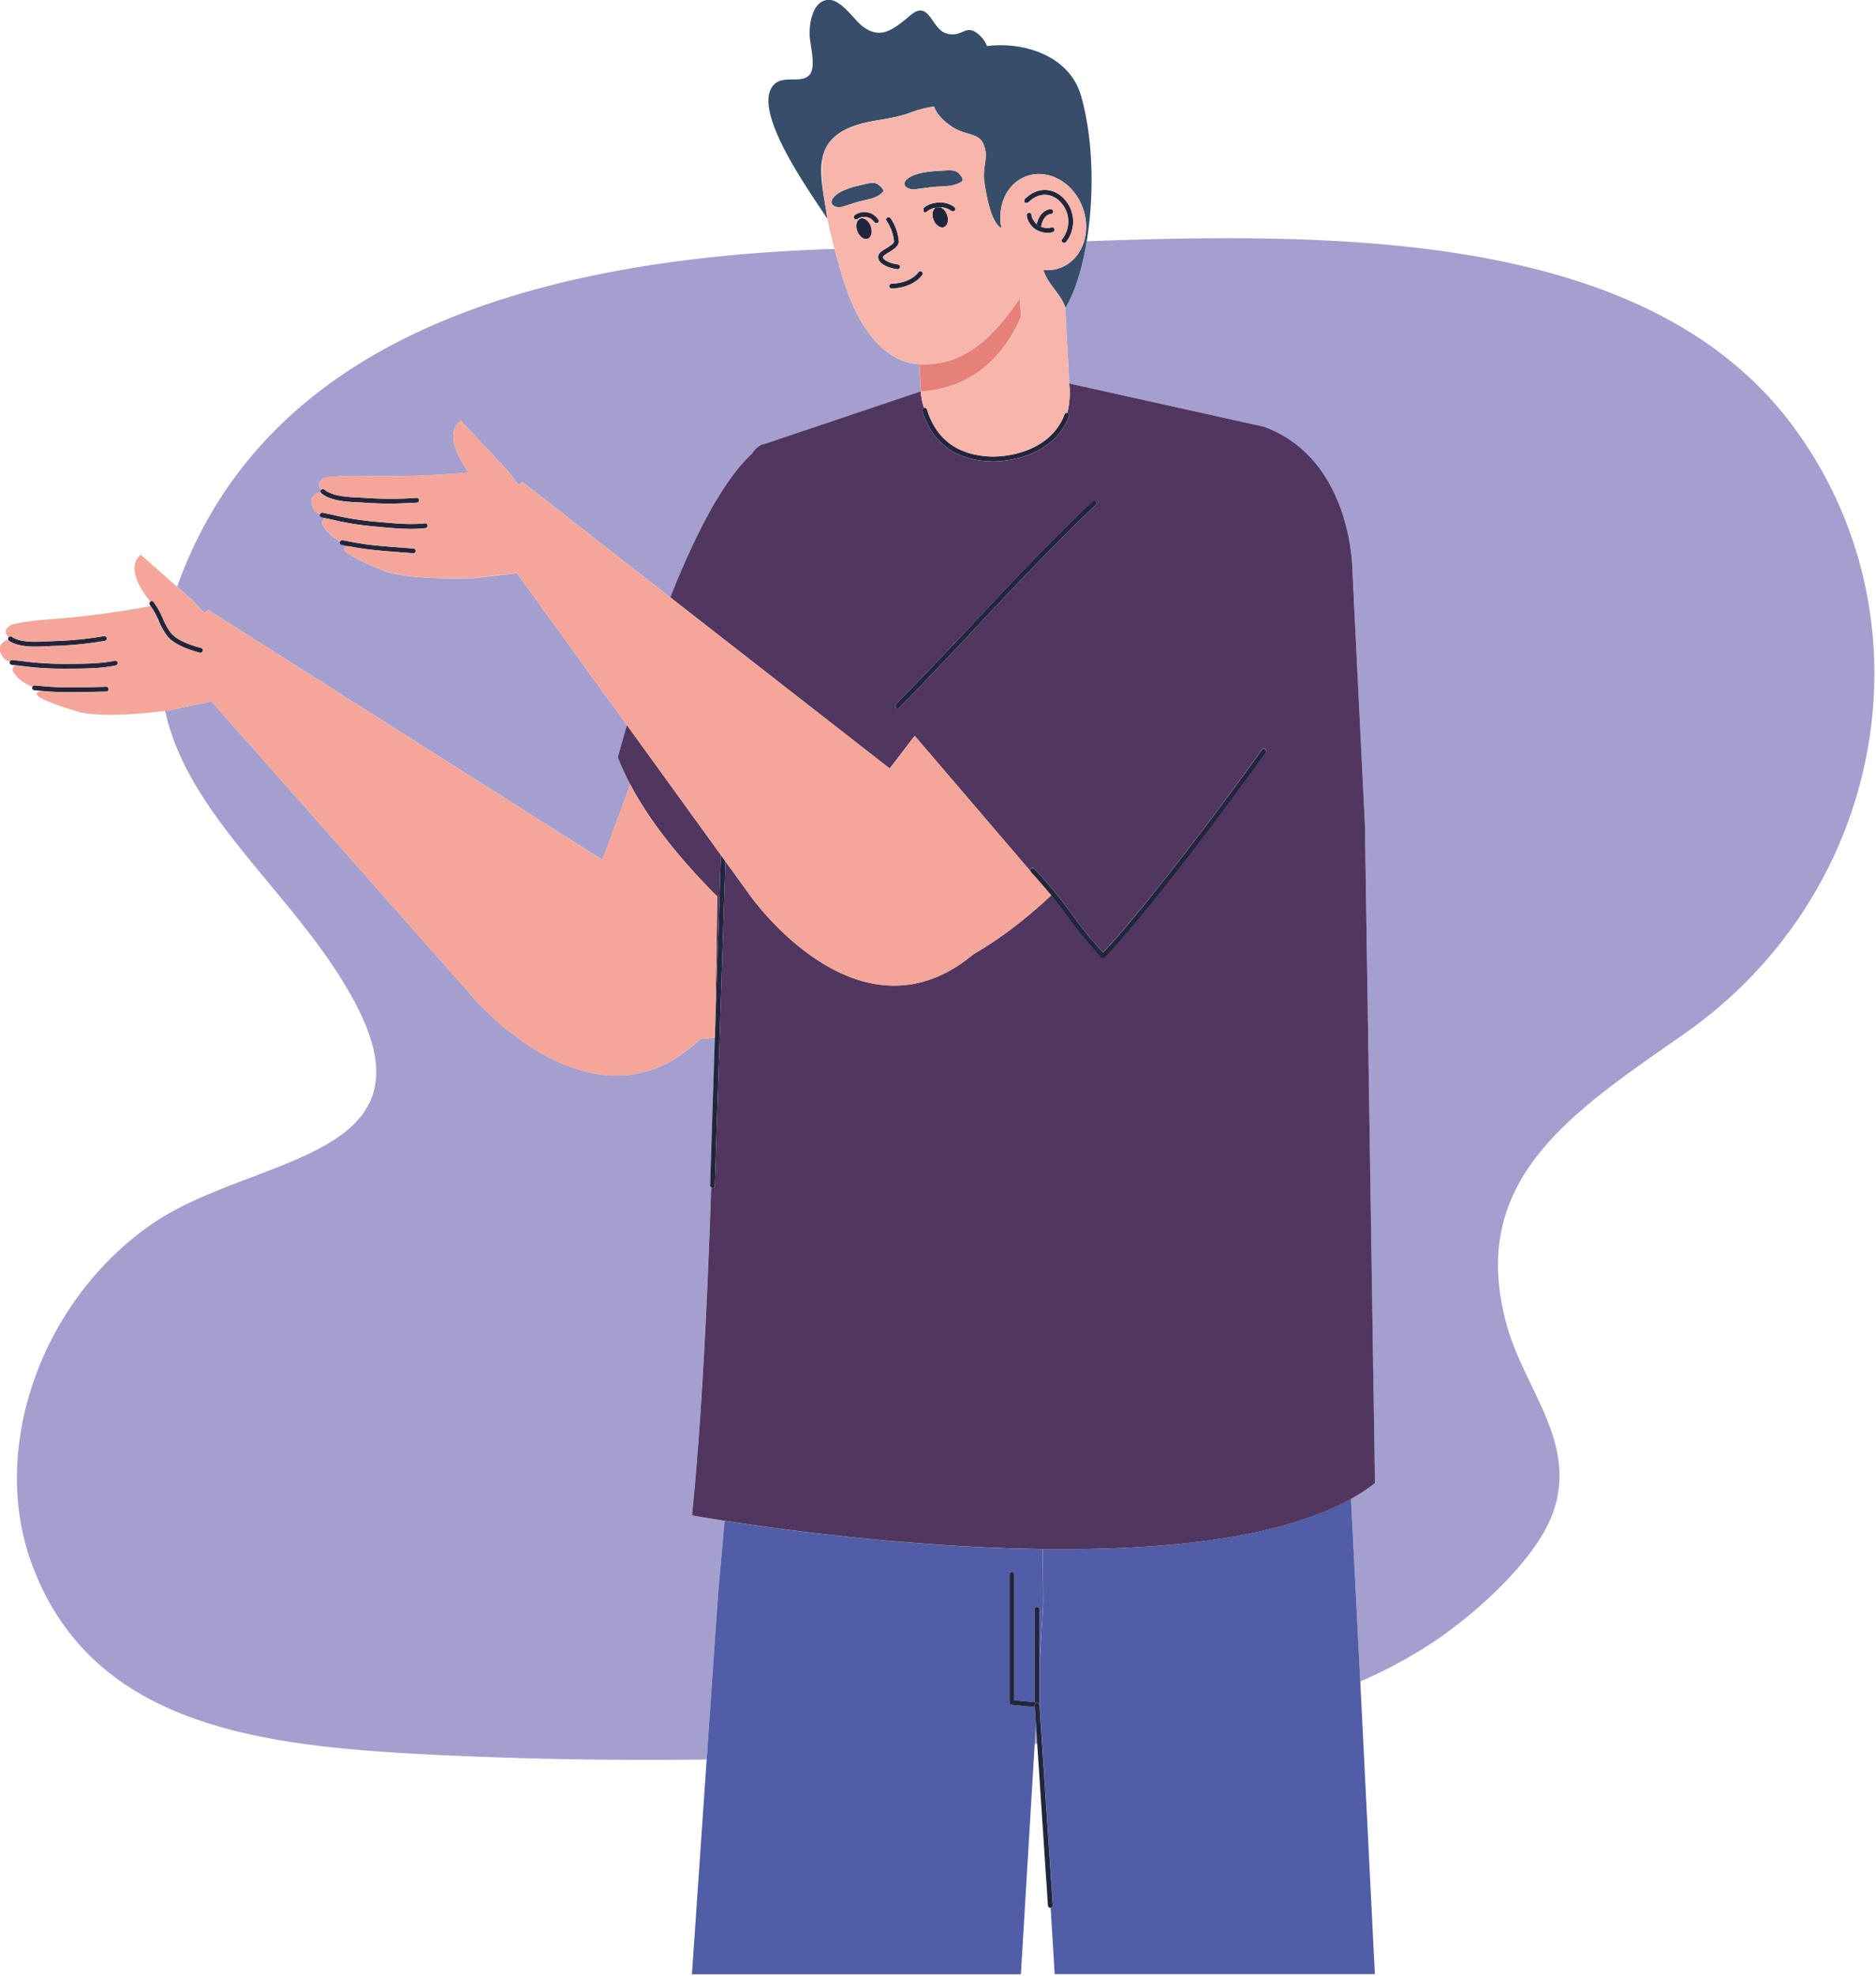
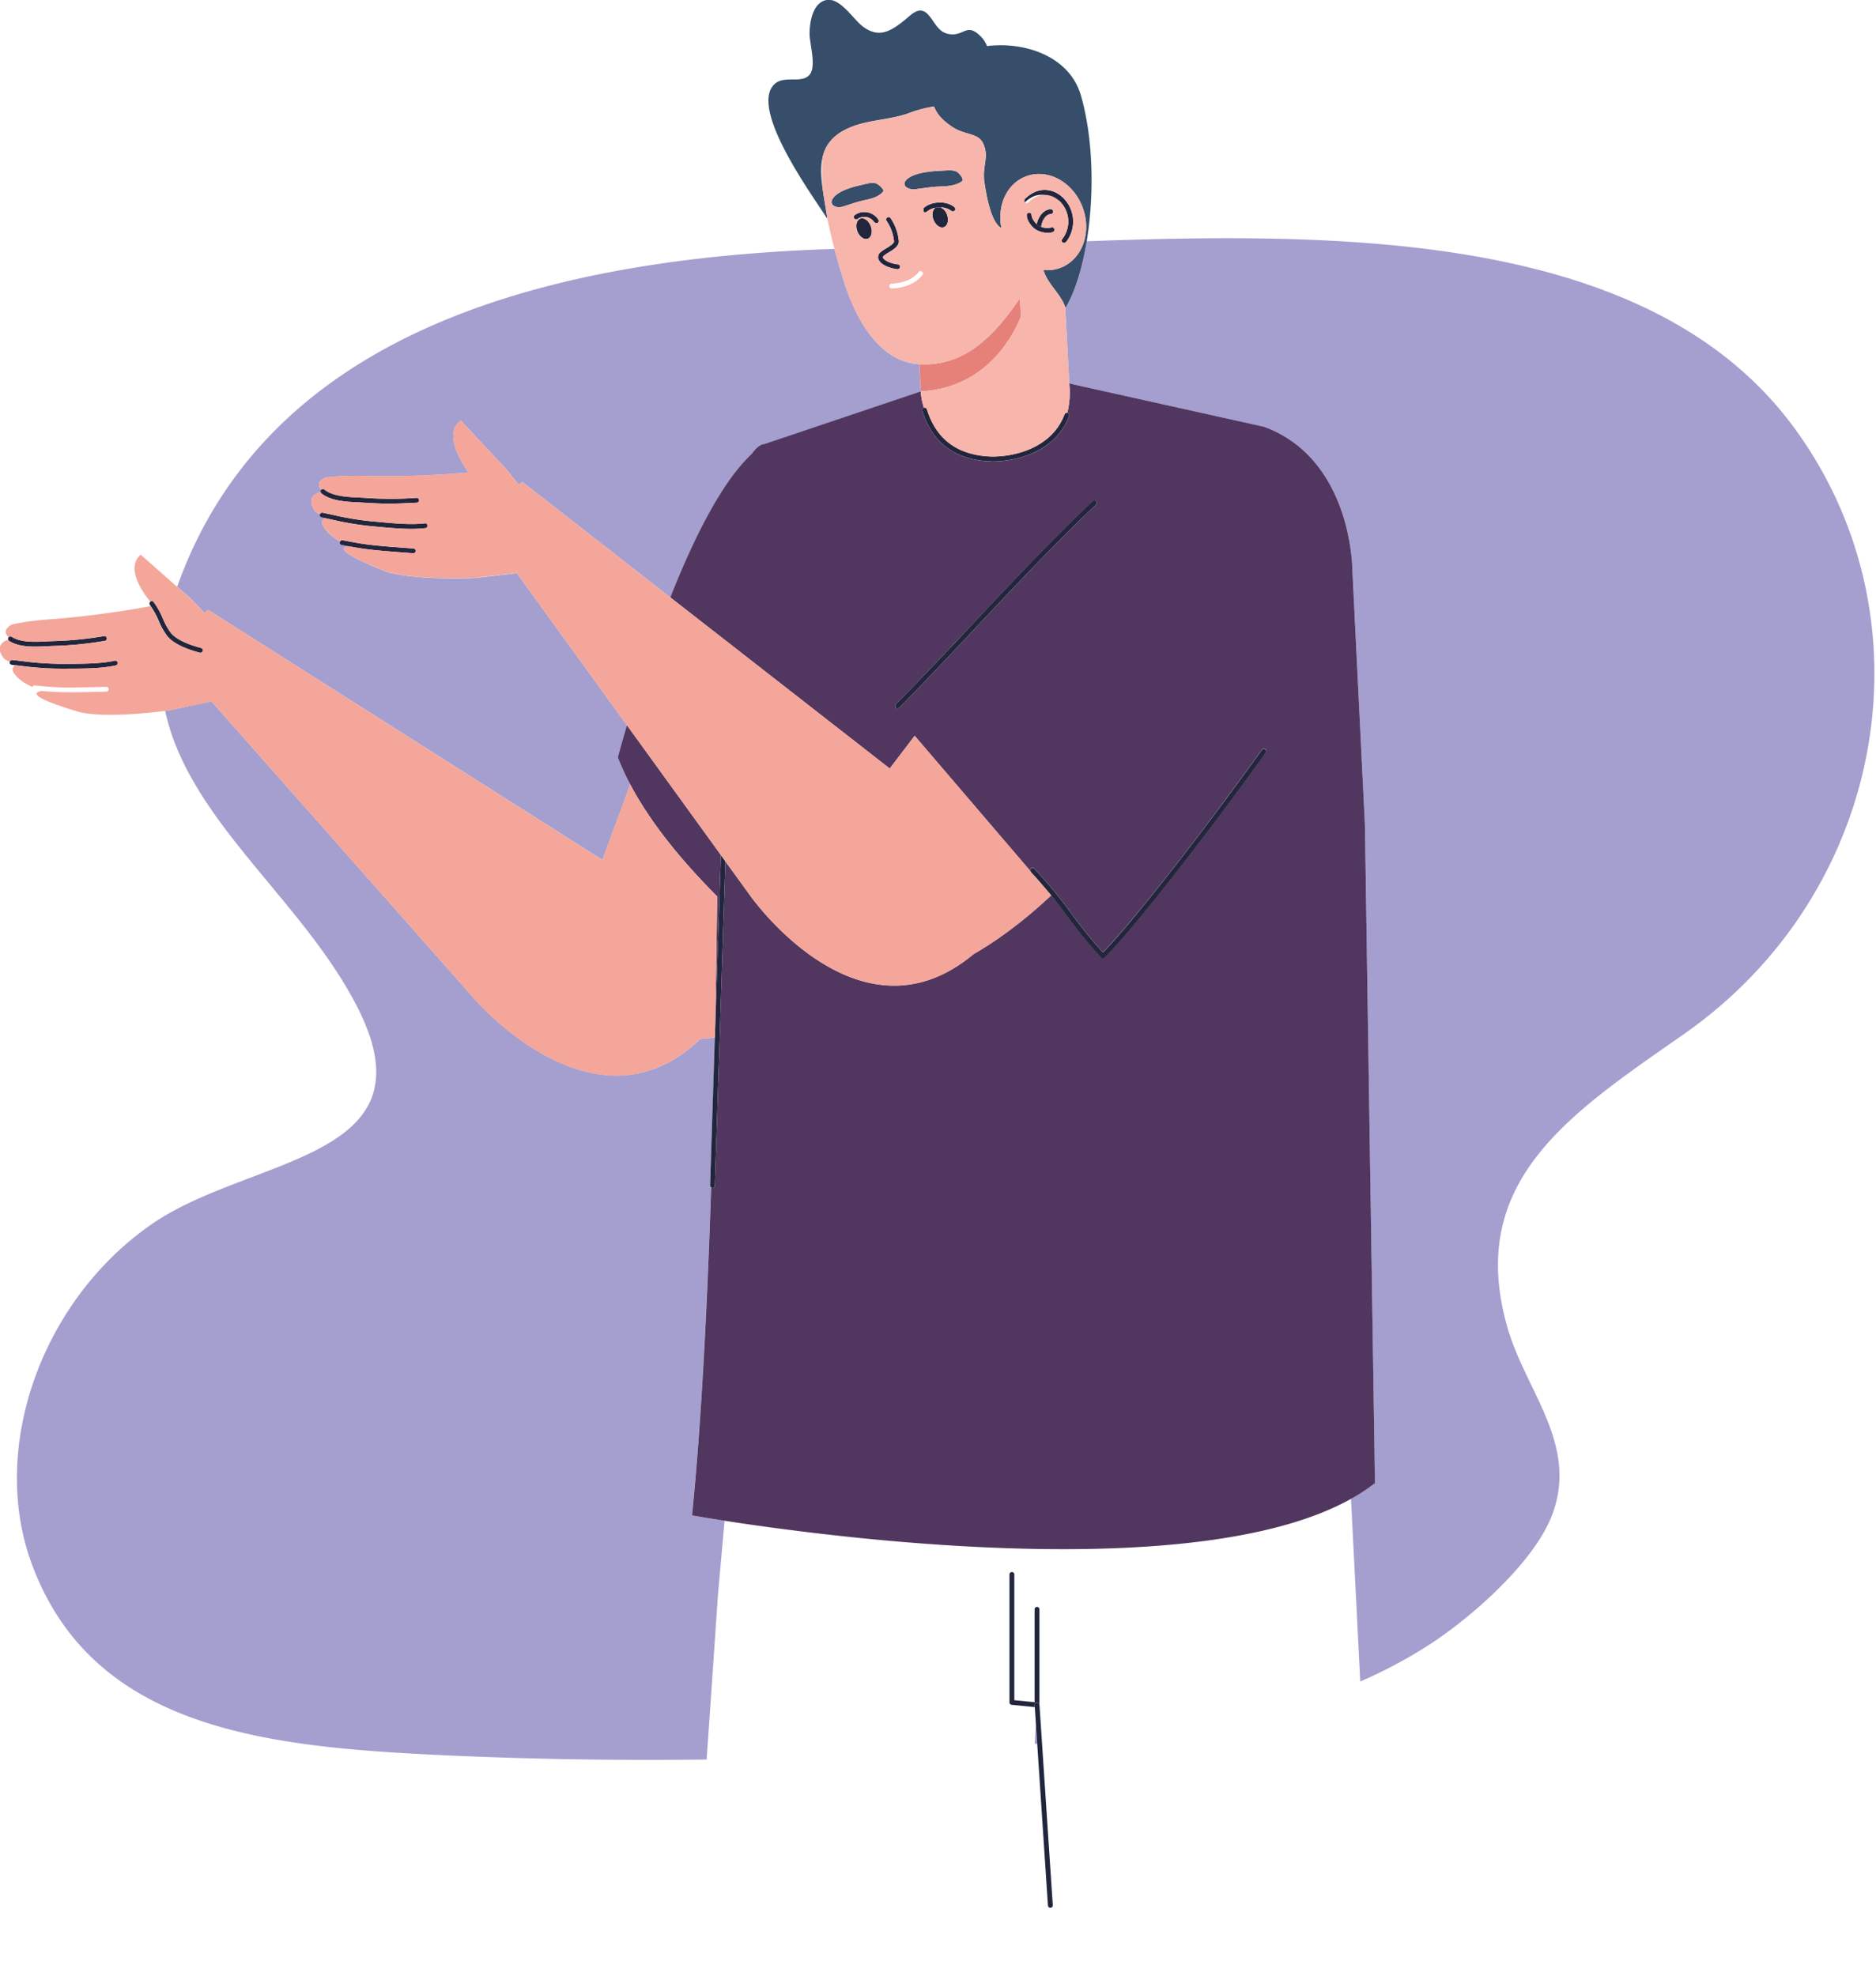
<svg xmlns="http://www.w3.org/2000/svg" xmlns:ns1="http://sodipodi.sourceforge.net/DTD/sodipodi-0.dtd" xmlns:ns2="http://www.inkscape.org/namespaces/inkscape" id="Capa_1" data-name="Capa 1" viewBox="0 0 474.76 500" ns1:docname="studio_sm_2188_11 [Convertito].svg" width="474.76" height="500" ns2:version="1.2.2 (732a01da63, 2022-12-09)">
  <defs id="defs2880">
    <style id="style2878">.cls-1{fill:#bfc1e3;}.cls-2{fill:#aab7de;}.cls-3{fill:#decde6;}.cls-4{fill:#a49fcf;}.cls-5{fill:#a2b8e0;}.cls-6{fill:#21263d;}.cls-7{fill:#515da7;}.cls-8{fill:#e6817a;}.cls-9{fill:#51365f;}.cls-10{fill:#364e69;}.cls-11{fill:#554a89;}.cls-12{fill:#fff;}.cls-13{fill:#8c4d33;}.cls-14{fill:#00728b;}.cls-15{fill:#304155;}.cls-16{fill:#7a3922;}.cls-17{fill:#89d2f6;}.cls-18{fill:#b73e50;}.cls-19{fill:#a46c34;}.cls-20{fill:#38355c;}.cls-21{fill:#f7b5ab;}.cls-22{fill:#b46e7b;}.cls-23{fill:#f4a69a;}</style>
  </defs>
  <g id="g3399" transform="matrix(0.543,0,0,0.543,-82.557,-63.841)">
    <path class="cls-4" d="m 634.27,930.25 1.16,-0.09 -0.61,-9.16 z" id="path2902" />
    <path class="cls-4" d="m 658.52,230 c -2,12.36 -5.37,23.38 -9.89,31.09 0,-0.11 -0.1,-0.22 -0.14,-0.34 l 1.89,35.55 90.71,20.15 c 41.24,15 41.24,66.78 41.24,66.78 l 5.84,118.65 4.63,306.89 A 86.44,86.44 0 0 1 781.68,816 l 4.32,85.17 a 223.5,223.5 0 0 0 31.14,-16.48 c 20.63,-13.15 49.91,-39.12 58.26,-61.09 12.49,-32.87 -12.3,-57.65 -20.85,-87.56 -19.54,-68.38 29.84,-99.89 82.4,-136.65 94.06,-65.78 116.67,-193 51.47,-282.21 C 922,226.37 780.6,225.51 658.52,230 Z" id="path2904" />
    <path class="cls-4" d="m 489.73,826.26 c -9.66,-1.5 -15.22,-2.5 -15.22,-2.5 4.32,-42.37 7.11,-97.55 8.92,-152.84 A 1.06,1.06 0 0 1 483,670 l 2.24,-69 c -1.34,0.21 -3.74,0.52 -6.86,0.7 -48.73,47.24 -105,-18.4 -105,-18.4 l -122.81,-138.91 -19,4.09 c 0,0 -1,0.14 -2.57,0.34 11,50.87 63.27,87.39 89.16,137.25 37.67,72.51 -49.3,69.93 -95.61,102.11 -51.41,35.74 -75.55,104.46 -55.69,158.22 28.17,76.3 107.72,85 187.92,88.94 41.25,2 83.85,2.71 126.6,2.18 l 5.3,-77.07 z" id="path2906" />
    <path class="cls-4" d="m 247.39,403.29 1.53,-1.55 183.87,116.58 13,-35.15 A 114.57,114.57 0 0 1 440,470.54 c 0,0 1.51,-5.77 4.23,-15 l -51.28,-70.85 -19.28,2.23 c 0,0 -27.81,1.31 -41.77,-3 0,0 -28.12,-10.91 -17.15,-11.72 l -3.47,-0.67 a 1.12,1.12 0 0 1 -0.89,-1.32 c 0,-0.12 0.14,-0.19 0.2,-0.3 -3.64,-2 -6.62,-4.53 -8.1,-7.63 0,0 -1.17,-1.52 0.91,-3.23 l -1.41,-0.3 a 1.12,1.12 0 0 1 -0.88,-1.32 c 0,-0.1 0.11,-0.14 0.15,-0.22 a 6.85,6.85 0 0 1 -2.46,-1.6 c 0,0 -5.15,-6.73 2.7,-8.72 a 1.09,1.09 0 0 1 0.17,-0.95 c 0,0 0.11,0 0.16,-0.08 -3.49,-3.81 2,-5.73 2,-5.73 0,0 6.4,-1.13 20.24,-0.67 a 445.74,445.74 0 0 0 46.45,-1.7 c 0,0 -13.37,-17.34 -3.71,-24.21 l 21.78,23.34 5.18,6.62 1.67,-1.38 69.03,53.87 c 10.64,-26.95 23.89,-53.86 37.95,-66.84 3.15,-4.72 6,-4.65 6,-4.65 L 581.16,300 580.48,287.32 C 560.61,286.07 550,263.73 545.11,248 q -2.25,-7.31 -4.15,-14.43 C 410.79,237.75 277.58,270.25 234.6,391 l 7,6.16 z" id="path2908" />
    <path class="cls-6" d="m 168.5,418.91 c 2,0 3.93,-0.11 5.75,-0.2 0.89,0 1.75,-0.09 2.57,-0.11 a 164.72,164.72 0 0 0 24.07,-2.38 1.123,1.123 0 0 0 -0.34,-2.22 163.53,163.53 0 0 1 -23.82,2.34 l -2.6,0.12 c -5.54,0.29 -12.44,0.63 -16.61,-2.12 a 1.11,1.11 0 0 0 -1.43,0.23 c 0,0 -0.11,0 -0.14,0.09 a 1.07,1.07 0 0 0 -0.08,1 1.1,1.1 0 0 0 0.4,0.59 c 3.32,2.16 7.82,2.66 12.23,2.66 z" id="path2922" />
    <path class="cls-6" d="m 181.37,429.17 h 1.56 c 8.42,0 16.37,0 23.19,-1.53 a 1.13,1.13 0 0 0 -0.48,-2.2 c -6.58,1.44 -14.42,1.46 -22.71,1.48 h -1 a 142.47,142.47 0 0 1 -19.22,-1.22 c -1.55,-0.18 -3.16,-0.38 -4.95,-0.56 a 1.07,1.07 0 0 0 -1.12,0.77 c 0,0.09 -0.12,0.14 -0.12,0.23 a 1.14,1.14 0 0 0 1,1.24 l 1.43,0.16 c 1.2,0.14 2.4,0.27 3.5,0.41 a 139.35,139.35 0 0 0 18.92,1.22 z" id="path2924" />
-     <path class="cls-6" d="m 184.9,440.14 c 4,0 9,-0.11 16.66,-0.3 a 1.11,1.11 0 0 0 1.1,-1.14 1.06,1.06 0 0 0 -1.16,-1.11 c -19.89,0.48 -22.07,0.44 -33.29,-0.63 a 1.07,1.07 0 0 0 -1.05,0.69 c -0.06,0.11 -0.16,0.19 -0.18,0.32 a 1.13,1.13 0 0 0 1,1.23 l 3.51,0.33 c 4.83,0.47 8.21,0.61 13.41,0.61 z" id="path2926" />
    <path class="cls-6" d="m 230,414 c 3.84,4.7 12.41,7 15.23,7.78 h 0.29 a 1.13,1.13 0 0 0 0.3,-2.22 c -2.65,-0.72 -10.69,-2.89 -14.08,-7 a 31.23,31.23 0 0 1 -3.8,-6.8 35.6,35.6 0 0 0 -4.28,-7.63 1.11,1.11 0 0 0 -1.55,-0.2 v 0 a 1.13,1.13 0 0 0 -0.18,1.58 c 0.14,0.17 0.23,0.39 0.37,0.58 a 36.14,36.14 0 0 1 3.63,6.59 33.21,33.21 0 0 0 4.07,7.32 z" id="path2928" />
-     <path class="cls-7" d="m 638,839.44 0.26,25 -1.72,28.82 v 18.77 l 6.21,93.37 a 1.14,1.14 0 0 1 -1.05,1.2 v 0 l 1.88,30.94 H 792.8 L 786,901.17 781.68,816 C 747.7,835 692.36,840.15 638,839.44 Z" id="path2930" />
-     <path class="cls-7" d="M 634.3,913.1 623.53,912 a 1.13,1.13 0 0 1 -1,-1.12 v -59.69 a 1.13,1.13 0 0 1 2.25,0 v 58.7 l 9.46,0.93 v -43.29 a 1.13,1.13 0 0 1 2.26,0 v 25.77 l 1.72,-28.82 -0.26,-25 c -61.11,-0.8 -121,-9 -148.22,-13.18 l -3.05,34.19 -5.3,77.07 -6.87,100.06 h 153.31 l 6.44,-107.33 0.55,-9.25 z" id="path2932" />
    <path class="cls-8" d="m 627.83,265.24 -0.46,-8.69 c -11.08,16.24 -25,32 -46.85,30.74 v 0 l 0.68,12.68 c 27.45,-1.47 40.96,-21.15 46.63,-34.73 z" id="path2934" />
    <path class="cls-6" d="m 588,214.4 c -1.32,0.94 -1.79,3.2 -0.92,5.5 1,2.6 3.16,4.16 4.9,3.51 1.74,-0.65 2.37,-3.27 1.4,-5.86 a 5.64,5.64 0 0 0 -2.94,-3.32 11,11 0 0 0 -2.44,0.17 z" id="path2936" />
    <path class="cls-6" d="m 553,219.45 c -1.74,0.65 -2.37,3.27 -1.4,5.86 0.97,2.59 3.17,4.16 4.91,3.51 1.74,-0.65 2.36,-3.28 1.39,-5.87 -0.97,-2.59 -3.22,-4.15 -4.9,-3.5 z" id="path2938" />
    <path class="cls-6" d="m 568.71,230.06 c 0,1 -2.2,2.37 -3.69,3.27 a 16.94,16.94 0 0 0 -2.64,1.81 2.89,2.89 0 0 0 -0.94,3.18 c 0.84,2.54 5.1,4.28 8.86,4.69 h 0.12 a 1.13,1.13 0 0 0 0.12,-2.25 c -3.62,-0.39 -6.58,-2 -7,-3.16 0,-0.13 -0.12,-0.38 0.35,-0.82 a 15.71,15.71 0 0 1 2.26,-1.54 c 2.3,-1.38 4.89,-3 4.78,-5.3 a 22.67,22.67 0 0 0 -3.86,-10.74 1.13,1.13 0 0 0 -1.88,1.25 20.57,20.57 0 0 1 3.52,9.61 z" id="path2940" />
-     <path class="cls-6" d="m 645.53,211 a 13.19,13.19 0 0 1 1.55,18 1.13,1.13 0 0 0 0.19,1.58 l 0.7,0.24 0.88,-0.42 A 15.46,15.46 0 0 0 647,209.27 c -4,-3.55 -11,-5.36 -17.52,1.23 v 1.59 h 1.59 c 5.44,-5.47 11.03,-4.17 14.46,-1.09 z" id="path2942" />
+     <path class="cls-6" d="m 645.53,211 a 13.19,13.19 0 0 1 1.55,18 1.13,1.13 0 0 0 0.19,1.58 l 0.7,0.24 0.88,-0.42 A 15.46,15.46 0 0 0 647,209.27 c -4,-3.55 -11,-5.36 -17.52,1.23 v 1.59 c 5.44,-5.47 11.03,-4.17 14.46,-1.09 z" id="path2942" />
    <path class="cls-6" d="m 637.32,223.28 v 0 c 0.21,-2.73 2.11,-5.86 4.49,-5.95 a 1.15,1.15 0 0 0 1.08,-1.18 1.17,1.17 0 0 0 -1.18,-1.08 c -3.38,0.15 -5.83,3.56 -6.48,7 a 5.5,5.5 0 0 0 0.85,0.68 7.52,7.52 0 0 0 1.24,0.53 z" id="path2944" />
    <path class="cls-6" d="m 640.35,226.1 a 6.54,6.54 0 0 0 2.38,-0.4 1.122,1.122 0 1 0 -0.79,-2.1 7.24,7.24 0 0 1 -4.62,-0.32 7.52,7.52 0 0 1 -1.23,-0.57 5.5,5.5 0 0 1 -0.85,-0.68 c -1.22,-1.12 -2.41,-2.92 -2.42,-4.23 a 1.18,1.18 0 0 0 -1.14,-1.11 1.12,1.12 0 0 0 -1.11,1.14 c 0,2.51 2.32,5.61 4.38,6.82 a 11.56,11.56 0 0 0 5.4,1.45 z" id="path2946" />
    <path class="cls-6" d="m 597,215.69 a 1.14,1.14 0 0 0 -0.16,-1.59 c -4.23,-3.41 -11.35,-2.49 -14.44,0.55 v 1.6 l 0.8,0.33 0.79,-0.32 a 8,8 0 0 1 4,-1.86 11,11 0 0 1 2.44,-0.17 8.33,8.33 0 0 1 5,1.63 1.13,1.13 0 0 0 1.57,-0.17 z" id="path2948" />
    <path class="cls-6" d="m 560.46,221.63 0.64,-0.21 a 1.11,1.11 0 0 0 0.28,-1.56 7.75,7.75 0 0 0 -5.5,-3.41 7.56,7.56 0 0 0 -5.45,1.34 1.13,1.13 0 1 0 1.48,1.7 5.58,5.58 0 0 1 7.62,1.66 z" id="path2950" />
-     <path class="cls-6" d="m 580.12,244.4 c -2.45,3.24 -7.17,5.25 -12.62,5.39 a 1.13,1.13 0 0 0 0,2.25 v 0 c 6.13,-0.16 11.49,-2.5 14.35,-6.28 a 1.124,1.124 0 1 0 -1.79,-1.36 z" id="path2952" />
    <path class="cls-6" d="m 581.89,309 c 4.47,14.55 14.7,22.45 30.42,23.51 0.76,0 1.58,0.08 2.44,0.08 10.77,0 29.25,-4.28 35.54,-21.16 a 1.13,1.13 0 0 0 -0.67,-1.46 c 0,0 -0.1,0 -0.16,0 a 1.11,1.11 0 0 0 -1.28,0.66 c -6.34,17 -26.13,20.25 -35.72,19.61 -14.69,-1 -24.25,-8.35 -28.41,-21.91 a 1.12,1.12 0 0 0 -1.41,-0.74 v 0 a 1.12,1.12 0 0 0 -0.75,1.41 z" id="path2954" />
    <path class="cls-6" d="m 484.09,671.21 a 1.11,1.11 0 0 0 1.12,-1.09 l 4.27,-131.58 0.64,-19.54 -2.12,-3 -0.66,20.38 -2,61 -0.14,3.62 -2.2,69 a 1.06,1.06 0 0 0 0.47,0.88 1.09,1.09 0 0 0 0.62,0.29 z" id="path2956" />
    <path class="cls-9" d="m 485.32,597.43 2,-61 L 488,516 444.23,455.51 c -2.72,9.24 -4.23,15 -4.23,15 a 114.57,114.57 0 0 0 5.79,12.63 c 9.91,18.76 25.21,36.86 40.5,52.17 -0.24,19.15 -0.54,40.14 -0.97,62.12 z" id="path2958" />
    <path class="cls-9" d="m 788.17,501.86 -5.84,-118.65 c 0,0 0,-51.74 -41.24,-66.78 L 650.38,296.28 A 39.26,39.26 0 0 1 649.46,310 c 0.06,0 0.11,0 0.16,0 a 1.13,1.13 0 0 1 0.67,1.46 c -6.29,16.88 -24.77,21.16 -35.54,21.16 -0.86,0 -1.68,0 -2.44,-0.08 -15.72,-1.06 -25.95,-9 -30.42,-23.51 a 1.12,1.12 0 0 1 0.75,-1.4 32.27,32.27 0 0 1 -1.48,-7.66 l -72.77,24.5 c 0,0 -2.82,-0.07 -6,4.65 -14.06,13 -27.31,39.89 -37.95,66.84 l 102.25,79.76 11.63,-15.25 54,63.12 a 1,1 0 0 1 0.18,-1.22 1.13,1.13 0 0 1 1.59,0 209.58,209.58 0 0 1 17.36,21 194.59,194.59 0 0 0 14.64,18 c 2.54,-2.59 6,-6.5 10.24,-11.43 10.75,-12.63 26.39,-32.33 44.35,-56.42 6.25,-8.38 12.77,-17.27 19.47,-26.59 a 1.12,1.12 0 0 1 1.58,-0.25 v 0 a 1.1,1.1 0 0 1 0.23,1.53 c -34.39,47.83 -64.37,84.92 -75.13,95.55 l -0.79,0.32 v 0 l -0.79,-0.35 a 195.73,195.73 0 0 1 -15.6,-19 c -2.14,-2.87 -4.33,-5.81 -6.84,-8.95 -2.32,-2.9 -4.93,-6 -8.05,-9.41 l 7.19,8.41 c -10,9.36 -22.45,19.5 -36.18,27.4 -23.47,19.6 -46.33,16.87 -64.63,7.52 -23.53,-12 -39.53,-34.86 -39.53,-34.86 L 490.12,519 l -0.64,19.54 -4.27,131.58 a 1.11,1.11 0 0 1 -1.12,1.09 v 0 a 1.09,1.09 0 0 1 -0.62,-0.29 c -1.81,55.29 -4.6,110.47 -8.92,152.84 0,0 5.56,1 15.22,2.5 27.21,4.22 87.11,12.38 148.22,13.18 54.41,0.71 109.75,-4.43 143.73,-23.4 a 86.44,86.44 0 0 0 11.12,-7.29 z M 662.84,352.77 c -17.48,16.37 -37.7,37.83 -57.24,58.58 -12.36,13.13 -24.05,25.52 -34.56,36.15 l -0.81,0.33 -0.79,-0.32 v -1.6 c 9,-9.08 18.89,-19.52 29.3,-30.56 L 601,413 l 3,-3.17 c 19.57,-20.77 39.81,-42.25 57.34,-58.68 a 1.09,1.09 0 0 1 1.43,0 c 0,0 0.13,0 0.17,0.07 a 1.14,1.14 0 0 1 -0.1,1.55 z" id="path2960" />
    <path class="cls-6" d="m 569.43,445.91 v 1.6 l 0.79,0.32 0.81,-0.33 c 10.51,-10.63 22.2,-23 34.56,-36.15 19.54,-20.75 39.76,-42.21 57.24,-58.58 a 1.14,1.14 0 0 0 0.06,-1.6 c 0,-0.05 -0.12,0 -0.17,-0.07 a 1.09,1.09 0 0 0 -1.43,0 C 643.77,367.55 623.53,389 604,409.8 l -3,3.2 -2.24,2.38 c -10.44,11.01 -20.33,21.45 -29.33,30.53 z" id="path2962" />
    <path class="cls-6" d="m 740.17,467 c -6.7,9.32 -13.22,18.21 -19.47,26.59 -18,24.09 -33.6,43.79 -44.35,56.42 -4.21,4.93 -7.7,8.84 -10.24,11.43 a 194.59,194.59 0 0 1 -14.64,-18 209.58,209.58 0 0 0 -17.36,-21 1.13,1.13 0 0 0 -1.59,0 1,1 0 0 0 -0.18,1.22 c 0,0.13 0,0.27 0.14,0.37 0.8,0.85 1.55,1.67 2.29,2.48 3.12,3.41 5.73,6.51 8.05,9.41 2.51,3.14 4.7,6.08 6.84,8.95 a 195.73,195.73 0 0 0 15.6,19 l 0.79,0.35 v 0 l 0.79,-0.32 c 10.76,-10.63 40.74,-47.72 75.13,-95.55 a 1.1,1.1 0 0 0 -0.23,-1.53 v 0 a 1.12,1.12 0 0 0 -1.57,0.18 z" id="path2964" />
    <path class="cls-6" d="m 319.48,351.7 2.55,0.14 c 4.59,0.28 7.71,0.43 11.23,0.43 3.52,0 7.14,-0.15 12.94,-0.45 a 1.13,1.13 0 1 0 -0.11,-2.25 163.79,163.79 0 0 1 -23.93,0 l -2.59,-0.14 c -5.55,-0.25 -12.45,-0.57 -16.35,-3.72 a 1.09,1.09 0 0 0 -1.43,0.08 c -0.05,0.05 -0.12,0 -0.16,0.08 a 1.09,1.09 0 0 0 -0.17,0.95 1.12,1.12 0 0 0 0.34,0.64 c 4.47,3.63 11.79,3.97 17.68,4.24 z" id="path2966" />
    <path class="cls-6" d="m 326.07,362.86 1.05,0.1 c 5.81,0.55 11.4,1.08 16.58,1.08 a 56.21,56.21 0 0 0 6.6,-0.35 1.12,1.12 0 0 0 1,-1.25 1.1,1.1 0 0 0 -1.25,-1 c -6.68,0.77 -14.47,0 -22.71,-0.75 l -1.05,-0.09 a 136.12,136.12 0 0 1 -19,-3.08 l -4.9,-1.05 a 1.07,1.07 0 0 0 -1.18,0.67 c 0,0.08 -0.13,0.12 -0.15,0.22 a 1.12,1.12 0 0 0 0.88,1.32 l 1.41,0.3 3.46,0.75 a 138.32,138.32 0 0 0 19.26,3.13 z" id="path2968" />
    <path class="cls-6" d="m 344.59,375.39 h 0.08 a 1.12,1.12 0 0 0 1.12,-1 1.13,1.13 0 0 0 -1,-1.21 c -19.86,-1.45 -22,-1.71 -33.08,-3.86 a 1,1 0 0 0 -1.12,0.58 c -0.06,0.11 -0.17,0.18 -0.2,0.3 a 1.12,1.12 0 0 0 0.89,1.32 l 3.47,0.67 c 8.34,1.53 12.3,1.92 29.84,3.2 z" id="path2970" />
    <path class="cls-10" d="m 655.79,162 c -5.38,-18.45 -26.5,-25.12 -43.74,-22.95 a 12.89,12.89 0 0 0 -2.85,-4.42 c -6.78,-6.95 -7.92,0.29 -15.27,-1.26 -5.14,-1.08 -6.55,-6.44 -9.86,-9.52 -3.74,-3.48 -7.32,0.57 -10,2.75 -6.61,5.37 -12.33,9.18 -20.12,3.15 -4.26,-3.32 -10.19,-13 -16.35,-12.22 -6.72,0.89 -8.25,10.26 -8.25,15.79 0,4.52 3.16,14.83 0.2,18.82 -3.53,4.76 -12,0.25 -16.58,4.66 -12,11.5 18.06,52.28 24.7,62.82 l -0.09,-0.52 c -0.52,-3.62 -1.16,-7.18 -1.71,-10.62 -1,-6.41 -1.66,-12.4 -0.47,-17.61 1.36,-5.93 5.09,-10.86 13.48,-14.18 8.86,-3.51 18.6,-3.2 27.65,-6.74 a 54.76,54.76 0 0 1 10.84,-2.75 c 1.3,3.65 4.47,6.91 8.78,9.69 5.73,3.69 11.93,2.61 14.14,7.59 2.94,6.62 -0.66,10.15 0.58,18.28 3.33,22.18 8.16,20 8,21.75 a 0.68,0.68 0 0 1 0,-0.14 c -2.36,-10.65 2.25,-21.21 11.37,-24.62 10.15,-3.81 21.94,2.66 26.35,14.43 4.41,11.77 -0.23,24.4 -10.37,28.2 a 17.25,17.25 0 0 1 -7.89,1 c 2,6.72 8.13,11.15 10.17,17.33 0,0.12 0.11,0.23 0.14,0.34 4.52,-7.71 7.86,-18.73 9.89,-31.09 3.59,-21.96 3.02,-48.14 -2.74,-67.96 z" id="path2972" />
    <path class="cls-10" d="m 598.15,197.72 c -1.76,-1.06 -4.35,-0.76 -6.29,-0.66 -4.93,0.25 -12.36,0.63 -16.41,3.49 -4.2,2.95 -0.66,5.6 3.13,5.2 3.6,-0.37 7,-1.08 10.74,-1.22 3.53,-0.14 7.94,-0.2 11,-2.45 1.38,-0.97 -1.46,-3.94 -2.17,-4.36 z" id="path2974" />
    <path class="cls-10" d="m 560.55,203.13 c -1.84,-0.75 -4.11,-0.06 -5.83,0.34 -4.4,1 -11,2.53 -14,5.91 -3,3.38 0.71,5.48 4,4.51 3.16,-0.91 6.09,-2.13 9.41,-2.84 3.32,-0.71 7.12,-1.43 9.4,-4.07 1.01,-1.14 -2.25,-3.55 -2.98,-3.85 z" id="path2976" />
    <path class="cls-6" d="m 635.36,866.41 a 1.13,1.13 0 0 0 -1.13,1.12 v 43.29 l -9.46,-0.93 v -58.7 a 1.13,1.13 0 0 0 -2.25,0 v 59.73 a 1.13,1.13 0 0 0 1,1.12 l 10.77,1.06 -0.07,-1 a 1.13,1.13 0 0 1 2.25,-0.14 v -44.43 a 1.13,1.13 0 0 0 -1.11,-1.12 z" id="path2978" />
    <path class="cls-6" d="m 642.7,1005.44 -6.21,-93.37 V 912 a 1.13,1.13 0 0 0 -2.25,0.14 l 0.07,1 0.52,7.9 0.61,9.16 5,75.43 a 1.13,1.13 0 0 0 1.13,1 h 0.07 a 1.14,1.14 0 0 0 1.06,-1.19 z" id="path2980" />
    <path class="cls-21" d="m 580.52,287.29 c 21.83,1.26 35.77,-14.5 46.85,-30.74 l 0.46,8.69 c -5.67,13.58 -19.18,33.26 -46.67,34.72 a 32.27,32.27 0 0 0 1.48,7.66 v 0 a 1.12,1.12 0 0 1 1.41,0.74 c 4.16,13.56 13.72,20.94 28.41,21.91 9.59,0.64 29.38,-2.62 35.72,-19.61 a 1.11,1.11 0 0 1 1.28,-0.66 39.26,39.26 0 0 0 0.92,-13.72 l -1.89,-35.55 c -2,-6.18 -8.15,-10.61 -10.17,-17.33 a 17.25,17.25 0 0 0 7.89,-1 c 10.14,-3.8 14.78,-16.43 10.37,-28.2 -4.41,-11.77 -16.2,-18.24 -26.35,-14.43 -9.12,3.41 -13.73,14 -11.37,24.62 a 0.68,0.68 0 0 0 0,0.14 c 0.2,-1.7 -4.63,0.43 -8,-21.75 -1.24,-8.13 2.36,-11.66 -0.58,-18.28 -2.21,-5 -8.41,-3.9 -14.14,-7.59 -4.31,-2.78 -7.48,-6 -8.78,-9.69 A 54.76,54.76 0 0 0 576.54,170 c -9,3.54 -18.79,3.23 -27.65,6.74 -8.39,3.32 -12.12,8.25 -13.48,14.18 a 83.07,83.07 0 0 0 0.47,17.61 c 0.55,3.44 1.19,7 1.71,10.62 0.93,4.69 2.06,9.52 3.37,14.45 q 1.89,7.13 4.15,14.43 c 4.84,15.71 15.5,38 35.37,39.26 z m 62.21,-61.59 a 6.54,6.54 0 0 1 -2.38,0.4 11.56,11.56 0 0 1 -5.4,-1.45 c -2.06,-1.21 -4.35,-4.31 -4.38,-6.82 a 1.12,1.12 0 0 1 1.11,-1.14 1.18,1.18 0 0 1 1.14,1.11 c 0,1.31 1.2,3.11 2.42,4.23 0.65,-3.43 3.1,-6.84 6.48,-7 a 1.17,1.17 0 0 1 1.18,1.08 1.15,1.15 0 0 1 -1.08,1.18 c -2.38,0.09 -4.28,3.22 -4.49,5.95 v 0 a 7.24,7.24 0 0 0 4.62,0.32 1.122,1.122 0 1 1 0.79,2.1 z M 629.5,210.5 c 6.52,-6.59 13.52,-4.78 17.52,-1.23 a 15.46,15.46 0 0 1 1.83,21.15 l -0.88,0.42 -0.7,-0.24 a 1.13,1.13 0 0 1 -0.19,-1.58 13.19,13.19 0 0 0 -1.55,-18.02 c -3.43,-3 -9,-4.34 -14.44,1.13 h -1.59 z m -32.5,5.19 a 1.13,1.13 0 0 1 -1.58,0.17 8.33,8.33 0 0 0 -5,-1.63 5.64,5.64 0 0 1 2.94,3.32 c 1,2.59 0.34,5.21 -1.4,5.86 -1.74,0.65 -3.93,-0.91 -4.9,-3.51 -0.87,-2.3 -0.4,-4.56 0.92,-5.5 a 8,8 0 0 0 -4,1.86 l -0.79,0.32 -0.8,-0.33 v -1.6 c 3.09,-3 10.21,-4 14.44,-0.55 a 1.14,1.14 0 0 1 0.17,1.59 z m -21.58,-15.14 c 4,-2.86 11.48,-3.24 16.41,-3.49 1.94,-0.1 4.53,-0.4 6.29,0.66 0.71,0.42 3.55,3.39 2.21,4.36 -3.1,2.25 -7.51,2.31 -11,2.45 -3.71,0.14 -7.14,0.85 -10.74,1.22 -3.8,0.4 -7.34,-2.25 -3.14,-5.2 z m -30.71,13.34 c -3.32,1 -7.14,-1 -4,-4.51 3.14,-3.51 9.61,-4.91 14,-5.91 1.72,-0.4 4,-1.09 5.83,-0.34 0.73,0.3 4,2.71 3,3.85 -2.28,2.64 -6.23,3.39 -9.4,4.07 -3.17,0.68 -6.24,1.95 -9.4,2.84 z m 11.72,14.93 c -1.74,0.65 -3.94,-0.92 -4.91,-3.51 -0.97,-2.59 -0.34,-5.21 1.4,-5.86 1.74,-0.65 3.93,0.91 4.9,3.5 0.97,2.59 0.37,5.22 -1.36,5.87 z m 4,-7.19 -0.93,-0.48 a 5.58,5.58 0 0 0 -7.62,-1.66 1.13,1.13 0 1 1 -1.48,-1.7 7.56,7.56 0 0 1 5.45,-1.34 7.75,7.75 0 0 1 5.5,3.41 1.11,1.11 0 0 1 -0.28,1.56 z m 1,16.69 a 2.89,2.89 0 0 1 0.94,-3.18 16.94,16.94 0 0 1 2.64,-1.81 c 1.49,-0.9 3.74,-2.27 3.69,-3.27 a 20.57,20.57 0 0 0 -3.49,-9.6 1.13,1.13 0 0 1 1.88,-1.25 A 22.67,22.67 0 0 1 571,230 c 0.11,2.34 -2.48,3.92 -4.78,5.3 a 15.71,15.71 0 0 0 -2.26,1.54 c -0.47,0.44 -0.39,0.69 -0.35,0.82 0.39,1.18 3.35,2.77 7,3.16 a 1.13,1.13 0 0 1 -0.12,2.25 h -0.12 c -3.83,-0.47 -8.09,-2.21 -8.93,-4.75 z m 6.1,13.68 a 1.13,1.13 0 0 1 0,-2.25 c 5.45,-0.14 10.17,-2.15 12.62,-5.39 a 1.124,1.124 0 1 1 1.79,1.36 c -2.86,3.78 -8.22,6.12 -14.35,6.28 z" id="path3102" />
    <path class="cls-23" d="m 478.34,601.72 c 3.12,-0.18 5.52,-0.49 6.86,-0.7 l 0.12,-3.59 c 0.43,-22 0.73,-43 0.93,-62.09 C 471,520 455.66,501.93 445.75,483.17 l -13,35.15 -183.83,-116.58 -1.53,1.55 -5.8,-6.09 -7,-6.16 -17,-15 c -7.07,6.14 0.81,17.38 4.42,21.82 a 1.11,1.11 0 0 1 1.55,0.2 35.6,35.6 0 0 1 4.28,7.63 31.23,31.23 0 0 0 3.8,6.8 c 3.39,4.13 11.43,6.3 14.08,7 a 1.13,1.13 0 0 1 -0.3,2.22 h -0.29 c -2.82,-0.77 -11.39,-3.08 -15.23,-7.78 a 33.21,33.21 0 0 1 -4.11,-7.28 36.14,36.14 0 0 0 -3.63,-6.59 448.23,448.23 0 0 1 -44.54,5.94 c -13.82,0.88 -20.08,2.64 -20.08,2.64 0,0 -5.29,2.44 -1.45,5.9 a 1.11,1.11 0 0 1 1.43,-0.23 c 4.17,2.75 11.07,2.41 16.61,2.12 l 2.6,-0.12 a 163.53,163.53 0 0 0 23.82,-2.31 1.123,1.123 0 0 1 0.34,2.22 164.72,164.72 0 0 1 -24.07,2.38 c -0.82,0 -1.68,0.07 -2.57,0.11 -1.82,0.09 -3.78,0.2 -5.75,0.2 -4.41,0 -8.91,-0.5 -12.23,-2.69 a 1.1,1.1 0 0 1 -0.4,-0.59 c -7.63,2.74 -1.84,8.94 -1.84,8.94 a 6.67,6.67 0 0 0 2.59,1.34 1.07,1.07 0 0 1 1.12,-0.77 c 1.79,0.18 3.4,0.38 4.95,0.56 a 142.47,142.47 0 0 0 19.22,1.22 h 1 c 8.29,0 16.13,0 22.71,-1.48 a 1.13,1.13 0 0 1 0.48,2.2 c -6.82,1.49 -14.77,1.51 -23.19,1.53 h -1.56 A 139.35,139.35 0 0 1 162.43,428 c -1.1,-0.14 -2.3,-0.27 -3.5,-0.41 -1.89,1.9 -0.58,3.31 -0.58,3.31 1.77,2.93 5,5.13 8.81,6.8 a 1.07,1.07 0 0 1 1.05,-0.69 c 11.22,1.07 13.4,1.11 33.29,0.63 a 1.06,1.06 0 0 1 1.16,1.11 1.11,1.11 0 0 1 -1.1,1.14 c -7.62,0.19 -12.67,0.3 -16.66,0.3 -5.2,0 -8.58,-0.19 -13.4,-0.61 -10.8,1.88 18.22,10 18.22,10 11.68,2.42 32.14,0.2 39.3,-0.7 1.62,-0.2 2.57,-0.34 2.57,-0.34 l 19,-4.09 122.8,138.93 c 0,0 56.22,65.62 104.95,18.34 z" id="path3154" />
    <path class="cls-23" d="m 301.22,357.16 a 1.07,1.07 0 0 1 1.18,-0.67 l 4.9,1.05 a 136.12,136.12 0 0 0 19,3.08 l 1.05,0.09 c 8.24,0.79 16,1.52 22.71,0.75 a 1.1,1.1 0 0 1 1.25,1 1.12,1.12 0 0 1 -1,1.25 56.21,56.21 0 0 1 -6.6,0.35 c -5.18,0 -10.77,-0.53 -16.58,-1.08 l -1.05,-0.1 a 138.32,138.32 0 0 1 -19.25,-3.11 l -3.46,-0.75 c -2.08,1.71 -0.91,3.23 -0.91,3.23 1.48,3.1 4.46,5.59 8.1,7.63 a 1,1 0 0 1 1.12,-0.58 c 11.05,2.15 13.22,2.41 33.08,3.86 a 1.13,1.13 0 0 1 1,1.21 1.12,1.12 0 0 1 -1.12,1 h -0.08 c -17.54,-1.28 -21.5,-1.67 -29.88,-3.24 -11,0.81 17.15,11.72 17.15,11.72 14,4.35 41.77,3 41.77,3 l 19.28,-2.23 51.28,70.85 43.84,60.53 2.16,3 11.5,15.9 c 0,0 16,22.85 39.53,34.86 18.3,9.35 41.16,12.08 64.63,-7.52 13.73,-7.9 26.2,-18 36.18,-27.4 l -7.19,-8.41 c -0.74,-0.81 -1.49,-1.63 -2.29,-2.48 -0.1,-0.1 -0.1,-0.24 -0.14,-0.37 l -54,-63.12 -11.63,15.25 -102.28,-79.71 -69.05,-53.87 -1.67,1.38 -5.18,-6.62 -21.78,-23.39 c -9.66,6.87 3.71,24.21 3.71,24.21 a 445.74,445.74 0 0 1 -46.45,1.7 c -13.84,-0.46 -20.24,0.67 -20.24,0.67 0,0 -5.51,1.92 -2,5.73 a 1.09,1.09 0 0 1 1.43,-0.08 c 3.9,3.15 10.8,3.47 16.35,3.72 l 2.59,0.14 a 163.79,163.79 0 0 0 23.93,0 1.13,1.13 0 1 1 0.11,2.25 c -5.8,0.3 -9.56,0.45 -12.94,0.45 -3.38,0 -6.64,-0.15 -11.23,-0.43 l -2.55,-0.14 c -5.89,-0.27 -13.21,-0.61 -17.68,-4.22 a 1.12,1.12 0 0 1 -0.34,-0.64 c -7.85,2 -2.7,8.72 -2.7,8.72 a 6.85,6.85 0 0 0 2.44,1.58 z" id="path3156" />
  </g>
</svg>